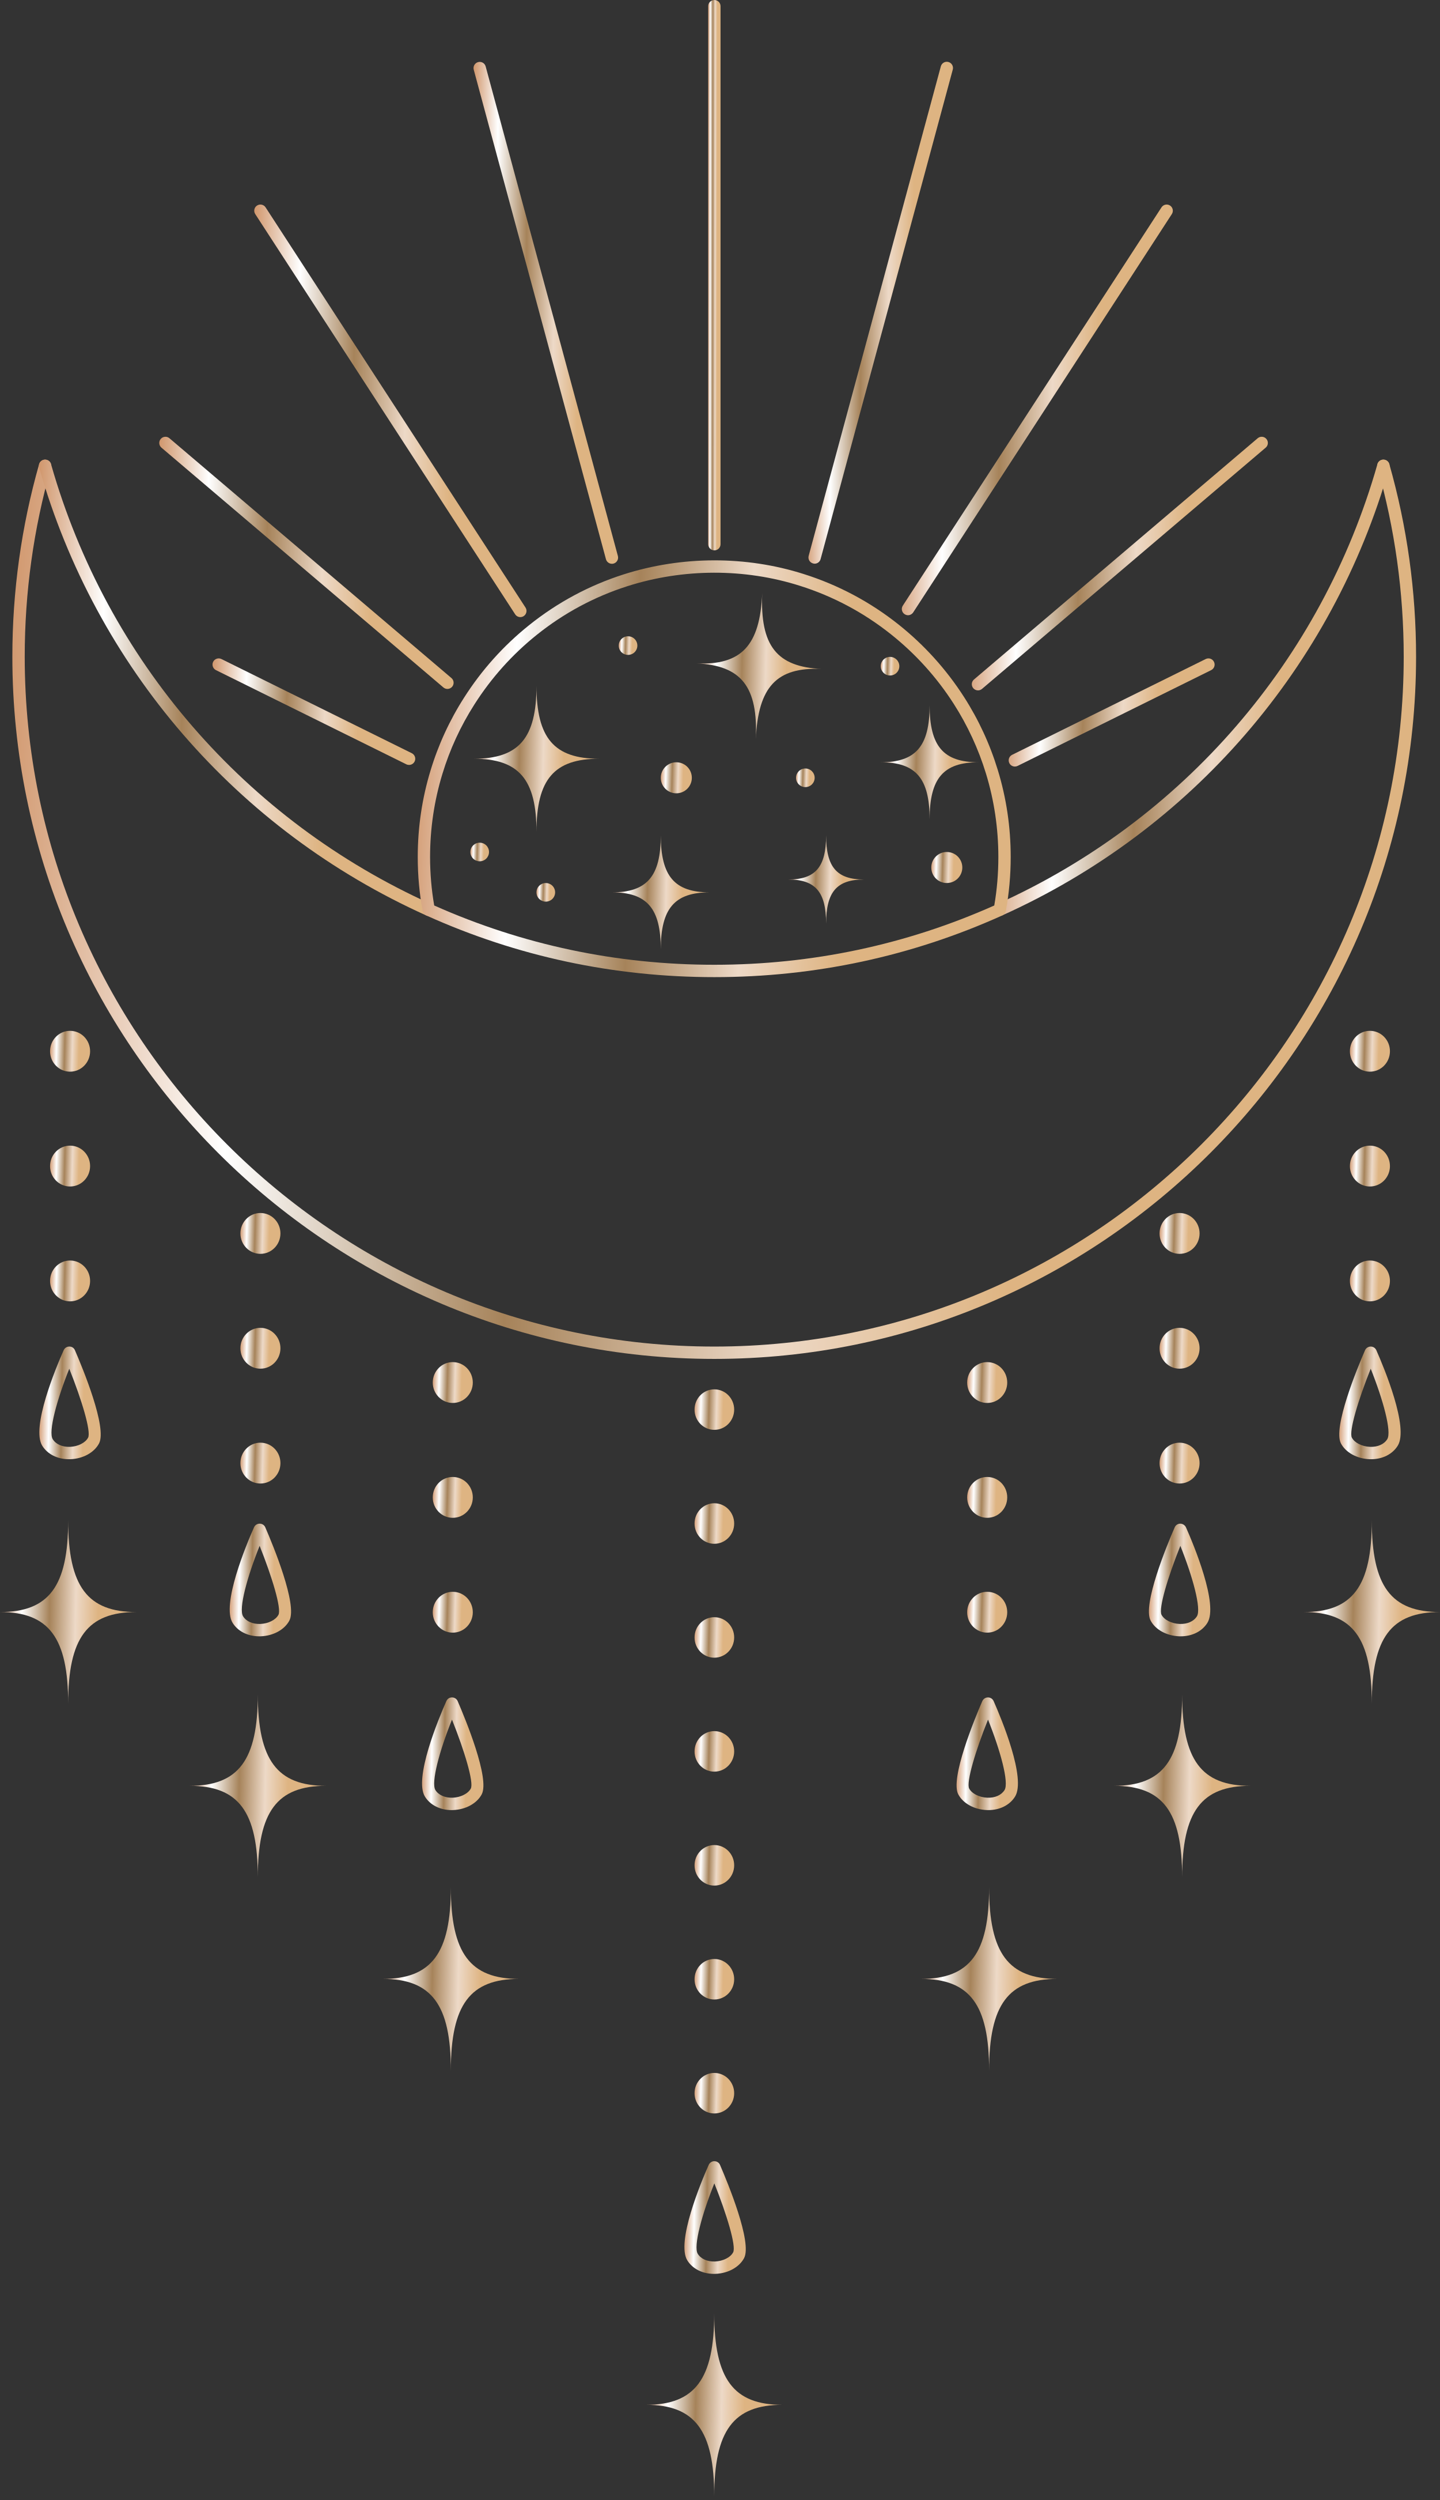
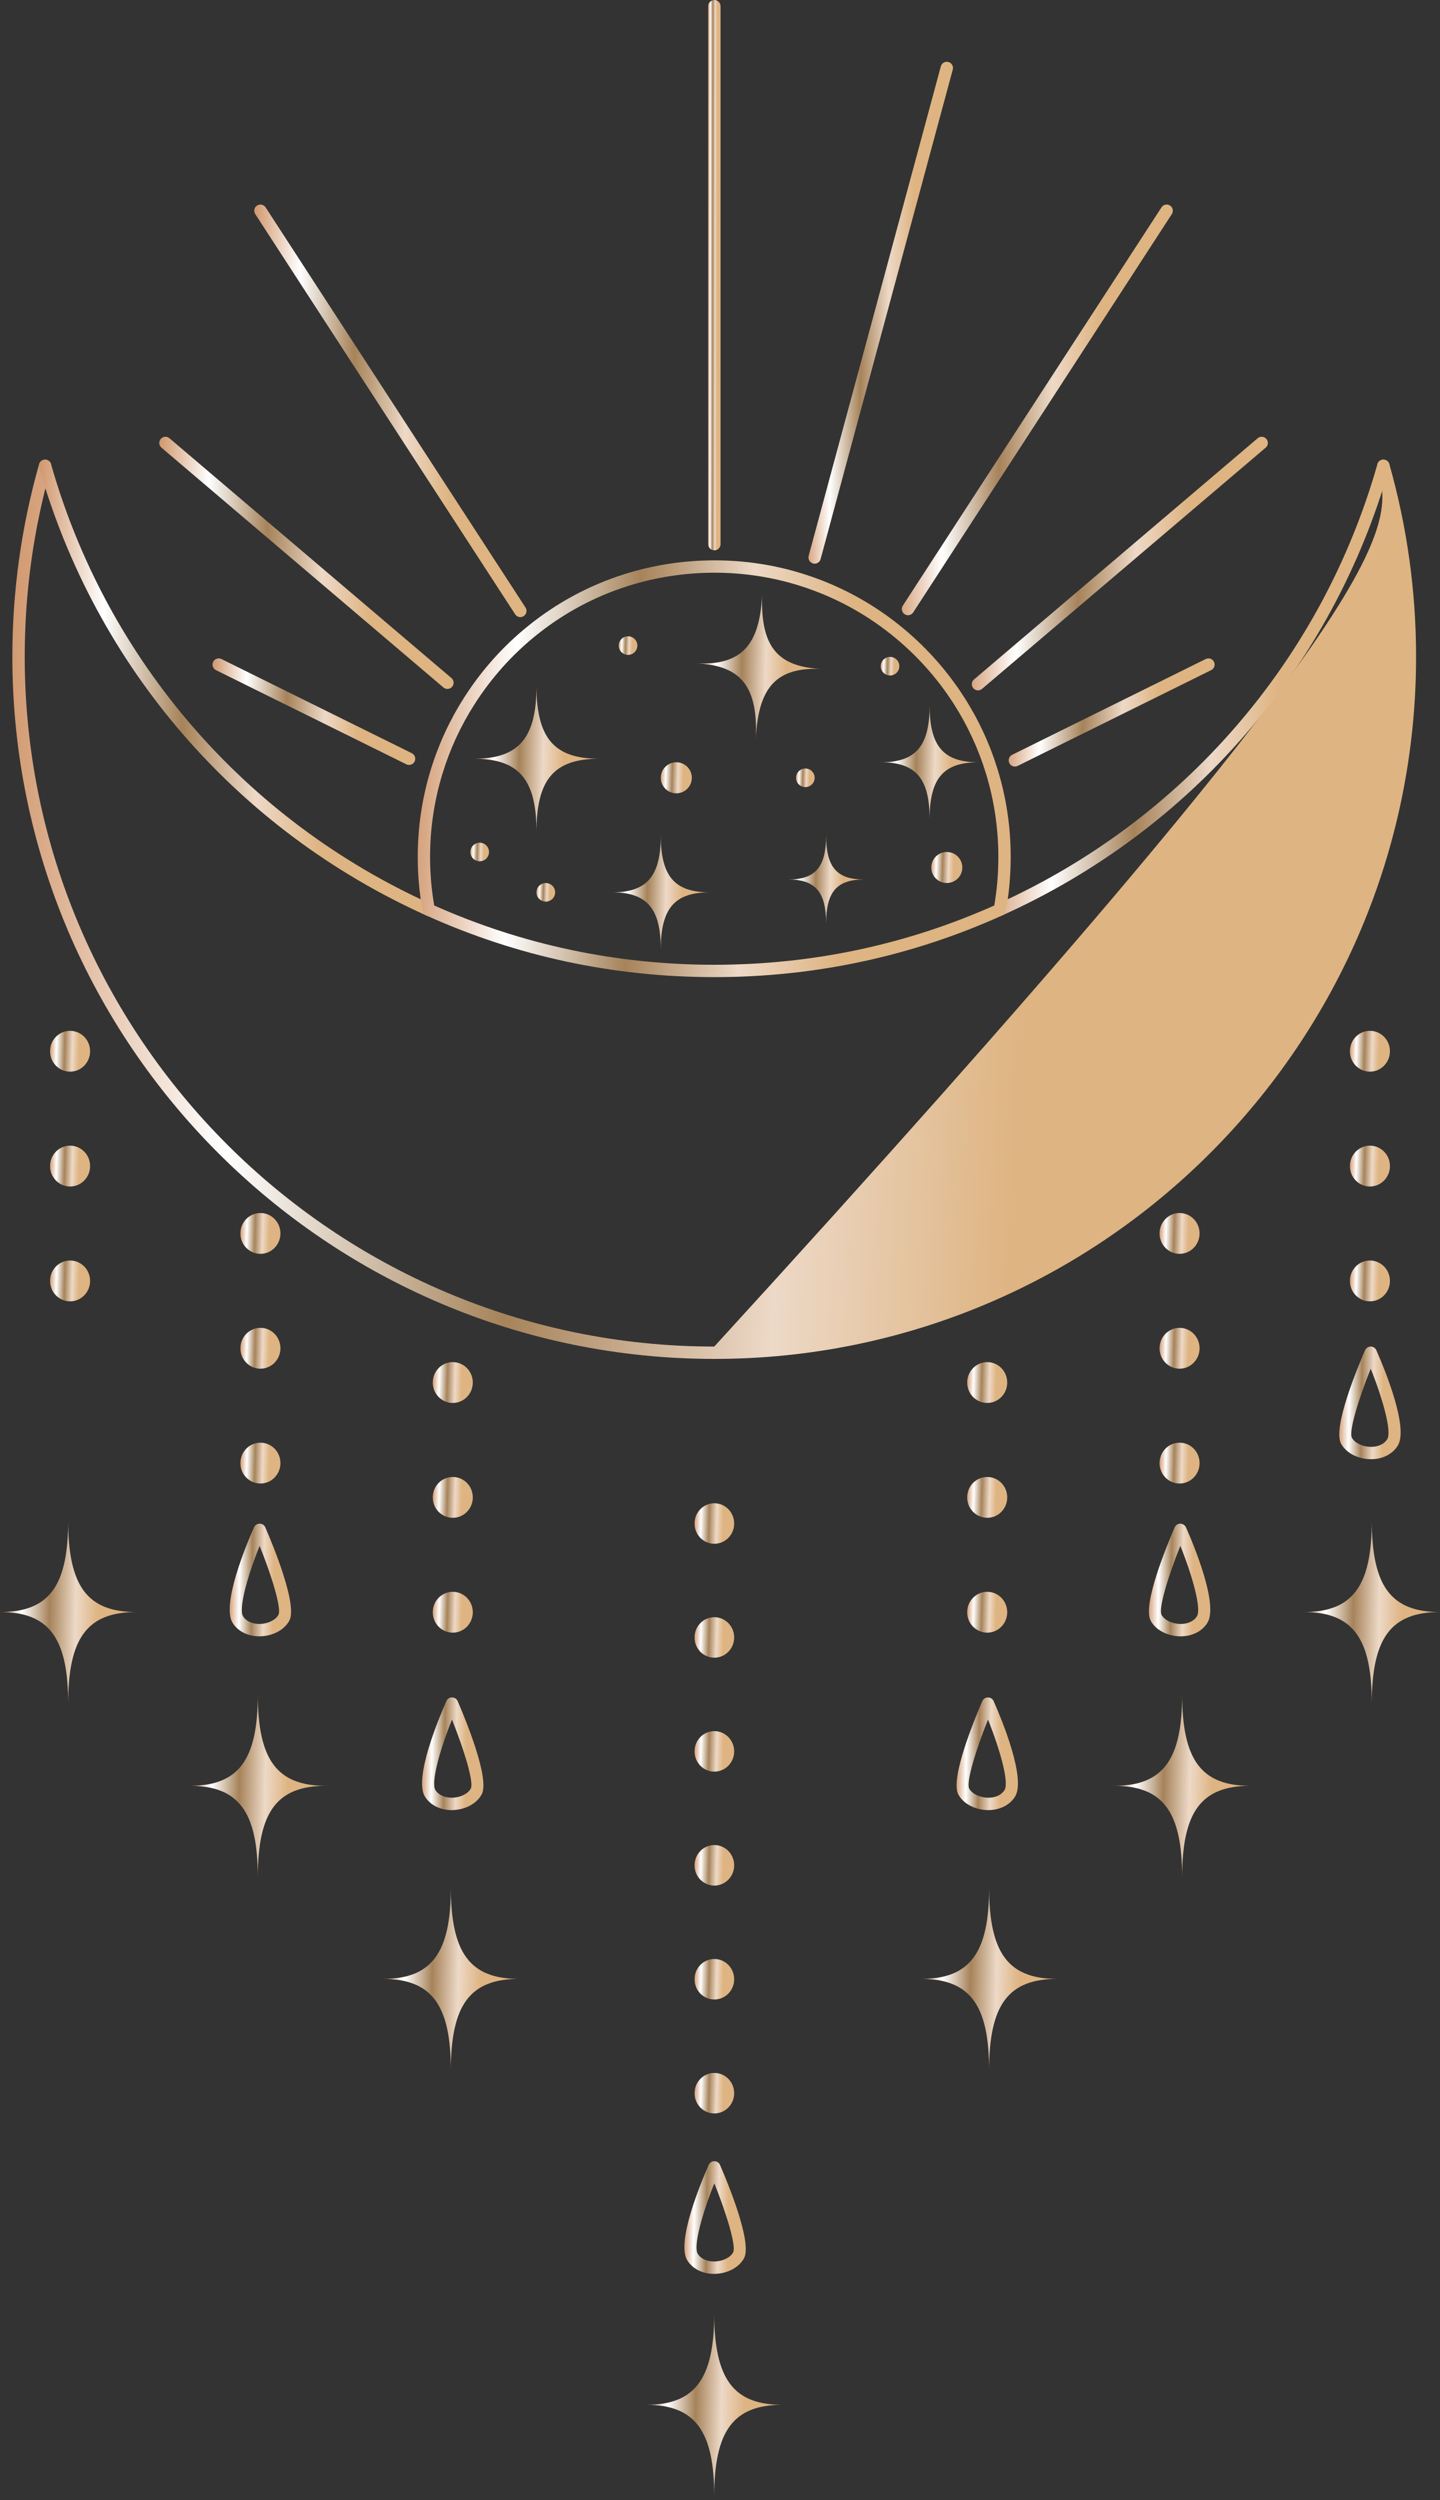
<svg xmlns="http://www.w3.org/2000/svg" width="340" height="590" viewBox="0 0 340 590" fill="none">
  <rect x="0" y="0" width="340" height="590" fill="#333333" stroke="none" />
-   <path d="M168.646 320.687C77.261 320.687 2.917 246.351 2.917 154.97C2.917 139.537 5.046 124.244 9.238 109.522C9.46 108.746 10.268 108.299 11.043 108.521C11.818 108.734 12.265 109.546 12.044 110.321C7.921 124.778 5.837 139.808 5.837 154.97C5.837 244.739 78.873 317.771 168.646 317.771C258.403 317.771 331.434 244.739 331.434 154.97C331.434 139.808 329.342 124.778 325.228 110.321C325.006 109.546 325.458 108.734 326.229 108.521C327.012 108.299 327.812 108.746 328.034 109.522C332.222 124.244 334.351 139.537 334.351 154.97C334.351 246.351 260.015 320.687 168.646 320.687Z" fill="url(#paint0_linear_148_883)" />
+   <path d="M168.646 320.687C77.261 320.687 2.917 246.351 2.917 154.97C2.917 139.537 5.046 124.244 9.238 109.522C9.46 108.746 10.268 108.299 11.043 108.521C11.818 108.734 12.265 109.546 12.044 110.321C7.921 124.778 5.837 139.808 5.837 154.97C5.837 244.739 78.873 317.771 168.646 317.771C331.434 139.808 329.342 124.778 325.228 110.321C325.006 109.546 325.458 108.734 326.229 108.521C327.012 108.299 327.812 108.746 328.034 109.522C332.222 124.244 334.351 139.537 334.351 154.97C334.351 246.351 260.015 320.687 168.646 320.687Z" fill="url(#paint0_linear_148_883)" />
  <path d="M101.226 216.154C101.021 216.154 100.82 216.117 100.627 216.027C55.934 195.905 22.628 157.377 9.238 110.333C9.201 110.206 9.185 110.071 9.185 109.935C9.185 109.127 9.837 108.471 10.641 108.471C11.351 108.471 11.941 108.967 12.077 109.632C25.241 155.802 57.952 193.608 101.821 213.369C102.559 213.701 102.887 214.562 102.559 215.297C102.313 215.838 101.784 216.154 101.226 216.154Z" fill="url(#paint1_linear_148_883)" />
  <path d="M236.058 216.142C235.508 216.142 234.971 215.826 234.733 215.284C234.401 214.55 234.725 213.684 235.463 213.352C279.345 193.596 312.056 155.777 325.216 109.57C325.376 108.938 325.95 108.471 326.631 108.471C327.435 108.471 328.087 109.115 328.087 109.915V109.935C328.087 110.071 328.071 110.206 328.034 110.333C314.648 157.381 281.338 195.897 236.657 216.014C236.464 216.101 236.263 216.142 236.058 216.142Z" fill="url(#paint2_linear_148_883)" />
  <path d="M236.058 214.698H236.079H236.058ZM102.523 213.684C123.362 222.968 145.6 227.673 168.646 227.673C191.684 227.673 213.927 222.968 234.758 213.684C235.402 209.972 235.722 206.124 235.722 202.227C235.722 195.512 234.737 188.891 232.801 182.557C231.016 176.732 228.448 171.185 225.179 166.086C221.167 159.826 216.175 154.309 210.35 149.673C203.909 144.55 196.685 140.706 188.878 138.245C175.833 134.093 161.307 134.118 148.115 138.339C140.321 140.829 133.117 144.697 126.705 149.842C120.942 154.461 115.99 159.986 112.003 166.255C108.738 171.37 106.19 176.896 104.443 182.672C102.523 188.964 101.546 195.549 101.546 202.227C101.546 206.149 101.879 209.992 102.523 213.684ZM168.646 230.59C144.931 230.59 122.045 225.692 100.627 216.027C100.193 215.83 99.885 215.436 99.791 214.968C99.023 210.879 98.634 206.592 98.634 202.227C98.634 195.257 99.651 188.394 101.657 181.823C103.479 175.796 106.129 170.029 109.542 164.683C113.701 158.145 118.862 152.389 124.888 147.565C131.575 142.199 139.09 138.159 147.225 135.558C161.049 131.14 176.199 131.148 189.76 135.463C197.903 138.031 205.443 142.039 212.167 147.384C218.242 152.221 223.448 157.985 227.636 164.511C231.053 169.836 233.728 175.616 235.586 181.699C237.617 188.312 238.638 195.22 238.638 202.227C238.638 206.547 238.257 210.817 237.498 214.927C237.42 215.399 237.112 215.826 236.657 216.027C215.243 225.692 192.357 230.59 168.646 230.59Z" fill="url(#paint3_linear_148_883)" />
  <path d="M307.806 380.423C319.358 380.423 323.899 374.336 323.899 358.825C323.899 374.336 328.44 380.423 340 380.423C328.44 380.423 323.899 386.519 323.899 402.03C323.899 386.519 319.358 380.423 307.806 380.423Z" fill="url(#paint4_linear_148_883)" />
  <path d="M263.026 421.433C274.578 421.433 279.119 415.341 279.119 399.835C279.119 415.341 283.661 421.433 295.212 421.433C283.661 421.433 279.119 427.521 279.119 443.031C279.119 427.521 274.578 421.433 263.026 421.433Z" fill="url(#paint5_linear_148_883)" />
  <path d="M217.442 466.997C228.998 466.997 233.539 460.909 233.539 445.398C233.539 460.909 238.077 466.997 249.637 466.997C238.077 466.997 233.539 473.093 233.539 488.603C233.539 473.093 228.998 466.997 217.442 466.997Z" fill="url(#paint6_linear_148_883)" />
  <path d="M184.735 567.509C173.179 567.509 168.638 561.418 168.638 545.911C168.638 561.418 164.101 567.509 152.541 567.509C164.101 567.509 168.638 573.605 168.638 589.116C168.638 573.605 173.179 567.509 184.735 567.509Z" fill="url(#paint7_linear_148_883)" />
  <path d="M168.663 515.242C165.775 522.45 163.646 530.125 164.757 531.885C165.508 533.079 167.014 533.748 168.823 533.682C170.706 533.612 172.474 532.722 173.105 531.52C173.868 530.084 171.575 522.512 168.663 515.242ZM168.577 536.603C165.886 536.603 163.547 535.434 162.292 533.44C159.601 529.174 165.471 515.095 167.334 510.882C167.567 510.353 168.146 509.979 168.671 510.016C169.253 510.016 169.779 510.361 170.004 510.894C171.834 515.115 177.651 529.174 175.686 532.886C174.554 535.027 171.899 536.488 168.933 536.599C168.819 536.603 168.696 536.603 168.577 536.603Z" fill="url(#paint8_linear_148_883)" />
  <path d="M233.281 405.808C230.364 413.065 228.075 420.637 228.838 422.077C229.47 423.275 231.23 424.161 233.113 424.235C234.93 424.305 236.427 423.632 237.178 422.442C238.294 420.674 236.165 413.003 233.281 405.808ZM233.359 427.16C233.244 427.16 233.121 427.152 233.002 427.152C230.036 427.037 227.39 425.585 226.258 423.443C224.293 419.727 230.106 405.672 231.931 401.443C232.165 400.914 232.69 400.569 233.268 400.569H233.272C233.851 400.569 234.376 400.91 234.61 401.439C236.472 405.652 242.342 419.727 239.651 423.997C238.392 425.991 236.058 427.16 233.359 427.16Z" fill="url(#paint9_linear_148_883)" />
  <path d="M278.692 364.798C275.784 372.059 273.491 379.632 274.254 381.071C274.886 382.269 276.645 383.164 278.528 383.229C280.35 383.299 281.851 382.626 282.602 381.432C283.709 379.673 281.584 372.001 278.692 364.798ZM278.779 386.15C278.655 386.15 278.541 386.15 278.418 386.146C275.452 386.035 272.806 384.579 271.674 382.437C269.704 378.725 275.521 364.663 277.351 360.445C277.581 359.908 278.102 359.563 278.688 359.563C279.181 359.563 279.788 359.904 280.022 360.433C281.888 364.646 287.754 378.721 285.067 382.991C283.808 384.989 281.474 386.15 278.779 386.15Z" fill="url(#paint10_linear_148_883)" />
  <path d="M323.641 323.005C320.724 330.266 318.435 337.839 319.198 339.274C319.834 340.476 321.585 341.366 323.477 341.436C325.298 341.502 326.791 340.833 327.542 339.639C328.654 337.875 326.525 330.204 323.641 323.005ZM323.723 344.357C323.604 344.357 323.481 344.357 323.366 344.353C320.4 344.242 317.754 342.782 316.614 340.64C314.653 336.928 320.466 322.87 322.295 318.648C322.529 318.115 323.062 317.775 323.637 317.771C324.215 317.771 324.736 318.107 324.97 318.636C326.828 322.853 332.702 336.928 330.007 341.194C328.752 343.188 326.422 344.357 323.723 344.357Z" fill="url(#paint11_linear_148_883)" />
  <path d="M32.194 380.423C20.634 380.423 16.093 374.336 16.093 358.825C16.093 374.336 11.56 380.423 0 380.423C11.56 380.423 16.093 386.519 16.093 402.03C16.093 386.519 20.634 380.423 32.194 380.423Z" fill="url(#paint12_linear_148_883)" />
  <path d="M76.974 421.433C65.422 421.433 60.873 415.341 60.873 399.835C60.873 415.341 56.332 421.433 44.78 421.433C56.332 421.433 60.873 427.521 60.873 443.031C60.873 427.521 65.422 421.433 76.974 421.433Z" fill="url(#paint13_linear_148_883)" />
  <path d="M122.554 466.997C110.994 466.997 106.452 460.909 106.452 445.398C106.452 460.909 101.915 466.997 90.359 466.997C101.915 466.997 106.452 473.093 106.452 488.603C106.452 473.093 110.994 466.997 122.554 466.997Z" fill="url(#paint14_linear_148_883)" />
  <path d="M106.719 405.808C103.827 413.003 101.706 420.674 102.814 422.442C103.565 423.632 105.082 424.292 106.879 424.235C108.766 424.161 110.526 423.275 111.162 422.077C111.925 420.637 109.628 413.061 106.719 405.808ZM106.633 427.16C103.938 427.16 101.6 425.991 100.344 423.997C97.657 419.727 103.528 405.652 105.39 401.439C105.624 400.91 106.116 400.565 106.723 400.569C107.31 400.569 107.831 400.914 108.061 401.443C109.886 405.673 115.707 419.727 113.738 423.443C112.606 425.585 109.956 427.037 106.99 427.152C106.871 427.152 106.756 427.16 106.633 427.16Z" fill="url(#paint15_linear_148_883)" />
  <path d="M61.3 364.798C58.411 372.001 56.282 379.673 57.398 381.432C58.149 382.626 59.663 383.303 61.464 383.229C63.346 383.164 65.115 382.269 65.746 381.071C66.509 379.632 64.216 372.059 61.3 364.798ZM61.217 386.15C58.518 386.15 56.184 384.989 54.933 382.991C52.238 378.725 58.104 364.646 59.974 360.433C60.204 359.904 60.725 359.563 61.312 359.563C61.894 359.563 62.419 359.908 62.645 360.445C64.475 364.663 70.291 378.725 68.323 382.437C67.19 384.579 64.54 386.035 61.574 386.146C61.451 386.15 61.336 386.15 61.217 386.15Z" fill="url(#paint16_linear_148_883)" />
-   <path d="M16.356 323.005C13.472 330.208 11.343 337.879 12.459 339.639C13.209 340.833 14.715 341.502 16.524 341.436C18.407 341.366 20.167 340.476 20.798 339.274C21.561 337.838 19.268 330.266 16.356 323.005ZM16.278 344.357C13.578 344.357 11.244 343.196 9.985 341.194C7.294 336.928 13.164 322.853 15.031 318.636C15.264 318.107 15.785 317.77 16.364 317.77C16.967 317.75 17.471 318.115 17.697 318.648C19.527 322.869 25.348 336.928 23.379 340.64C22.246 342.782 19.6 344.242 16.634 344.353C16.512 344.357 16.392 344.357 16.278 344.357Z" fill="url(#paint17_linear_148_883)" />
  <path fill-rule="evenodd" clip-rule="evenodd" d="M168.663 489.186C171.247 489.186 173.347 491.327 173.347 493.965C173.347 496.606 171.247 498.748 168.663 498.748C166.086 498.748 163.99 496.606 163.99 493.965C163.99 491.327 166.086 489.186 168.663 489.186Z" fill="url(#paint18_linear_148_883)" />
  <path fill-rule="evenodd" clip-rule="evenodd" d="M168.663 462.295C171.247 462.295 173.347 464.436 173.347 467.078C173.347 469.72 171.247 471.857 168.663 471.857C166.086 471.857 163.99 469.72 163.99 467.078C163.99 464.436 166.086 462.295 168.663 462.295Z" fill="url(#paint19_linear_148_883)" />
  <path fill-rule="evenodd" clip-rule="evenodd" d="M168.663 435.409C171.247 435.409 173.347 437.551 173.347 440.188C173.347 442.834 171.247 444.976 168.663 444.976C166.086 444.976 163.99 442.834 163.99 440.188C163.99 437.551 166.086 435.409 168.663 435.409Z" fill="url(#paint20_linear_148_883)" />
  <path fill-rule="evenodd" clip-rule="evenodd" d="M168.663 408.523C171.247 408.523 173.347 410.665 173.347 413.307C173.347 415.944 171.247 418.086 168.663 418.086C166.086 418.086 163.99 415.944 163.99 413.307C163.99 410.665 166.086 408.523 168.663 408.523Z" fill="url(#paint21_linear_148_883)" />
  <path fill-rule="evenodd" clip-rule="evenodd" d="M168.663 381.638C171.247 381.638 173.347 383.779 173.347 386.417C173.347 389.055 171.247 391.196 168.663 391.196C166.086 391.196 163.99 389.055 163.99 386.417C163.99 383.779 166.086 381.638 168.663 381.638Z" fill="url(#paint22_linear_148_883)" />
  <path fill-rule="evenodd" clip-rule="evenodd" d="M168.663 354.748C171.247 354.748 173.347 356.889 173.347 359.527C173.347 362.173 171.247 364.314 168.663 364.314C166.086 364.314 163.99 362.173 163.99 359.527C163.99 356.889 166.086 354.748 168.663 354.748Z" fill="url(#paint23_linear_148_883)" />
-   <path fill-rule="evenodd" clip-rule="evenodd" d="M168.663 327.866C171.247 327.866 173.347 330.008 173.347 332.645C173.347 335.283 171.247 337.424 168.663 337.424C166.086 337.424 163.99 335.283 163.99 332.645C163.99 330.008 166.086 327.866 168.663 327.866Z" fill="url(#paint24_linear_148_883)" />
  <path fill-rule="evenodd" clip-rule="evenodd" d="M106.904 375.645C109.517 375.645 111.634 377.802 111.634 380.469C111.634 383.127 109.517 385.285 106.904 385.285C104.295 385.285 102.178 383.127 102.178 380.469C102.178 377.802 104.295 375.645 106.904 375.645Z" fill="url(#paint25_linear_148_883)" />
  <path fill-rule="evenodd" clip-rule="evenodd" d="M106.904 348.545C109.517 348.545 111.634 350.699 111.634 353.365C111.634 356.027 109.517 358.185 106.904 358.185C104.295 358.185 102.178 356.027 102.178 353.365C102.178 350.699 104.295 348.545 106.904 348.545Z" fill="url(#paint26_linear_148_883)" />
  <path fill-rule="evenodd" clip-rule="evenodd" d="M106.904 321.441C109.517 321.441 111.634 323.599 111.634 326.266C111.634 328.924 109.517 331.082 106.904 331.082C104.295 331.082 102.178 328.924 102.178 326.266C102.178 323.599 104.295 321.441 106.904 321.441Z" fill="url(#paint27_linear_148_883)" />
  <path fill-rule="evenodd" clip-rule="evenodd" d="M61.489 340.455C64.097 340.455 66.214 342.609 66.214 345.275C66.214 347.938 64.097 350.095 61.489 350.095C58.879 350.095 56.763 347.938 56.763 345.275C56.763 342.609 58.879 340.455 61.489 340.455Z" fill="url(#paint28_linear_148_883)" />
  <path fill-rule="evenodd" clip-rule="evenodd" d="M61.489 313.353C64.097 313.353 66.214 315.514 66.214 318.177C66.214 320.835 64.097 322.993 61.489 322.993C58.879 322.993 56.763 320.835 56.763 318.177C56.763 315.514 58.879 313.353 61.489 313.353Z" fill="url(#paint29_linear_148_883)" />
  <path fill-rule="evenodd" clip-rule="evenodd" d="M61.489 286.253C64.097 286.253 66.214 288.415 66.214 291.073C66.214 293.735 64.097 295.893 61.489 295.893C58.879 295.893 56.763 293.735 56.763 291.073C56.763 288.415 58.879 286.253 61.489 286.253Z" fill="url(#paint30_linear_148_883)" />
  <path fill-rule="evenodd" clip-rule="evenodd" d="M16.54 297.464C19.157 297.464 21.274 299.622 21.274 302.28C21.274 304.942 19.157 307.104 16.54 307.104C13.935 307.104 11.818 304.942 11.818 302.28C11.818 299.622 13.935 297.464 16.54 297.464Z" fill="url(#paint31_linear_148_883)" />
  <path fill-rule="evenodd" clip-rule="evenodd" d="M16.54 270.357C19.157 270.357 21.274 272.519 21.274 275.182C21.274 277.844 19.157 279.998 16.54 279.998C13.935 279.998 11.818 277.844 11.818 275.182C11.818 272.519 13.935 270.357 16.54 270.357Z" fill="url(#paint32_linear_148_883)" />
  <path fill-rule="evenodd" clip-rule="evenodd" d="M16.54 243.262C19.157 243.262 21.274 245.415 21.274 248.078C21.274 250.74 19.157 252.902 16.54 252.902C13.935 252.902 11.818 250.74 11.818 248.078C11.818 245.415 13.935 243.262 16.54 243.262Z" fill="url(#paint33_linear_148_883)" />
  <path fill-rule="evenodd" clip-rule="evenodd" d="M233.096 375.645C235.705 375.645 237.818 377.802 237.818 380.469C237.818 383.127 235.705 385.285 233.096 385.285C230.479 385.285 228.362 383.127 228.362 380.469C228.362 377.802 230.479 375.645 233.096 375.645Z" fill="url(#paint34_linear_148_883)" />
  <path fill-rule="evenodd" clip-rule="evenodd" d="M233.096 348.545C235.705 348.545 237.818 350.699 237.818 353.365C237.818 356.027 235.705 358.185 233.096 358.185C230.479 358.185 228.362 356.027 228.362 353.365C228.362 350.699 230.479 348.545 233.096 348.545Z" fill="url(#paint35_linear_148_883)" />
  <path fill-rule="evenodd" clip-rule="evenodd" d="M233.096 321.441C235.705 321.441 237.818 323.599 237.818 326.266C237.818 328.924 235.705 331.082 233.096 331.082C230.479 331.082 228.362 328.924 228.362 326.266C228.362 323.599 230.479 321.441 233.096 321.441Z" fill="url(#paint36_linear_148_883)" />
  <path fill-rule="evenodd" clip-rule="evenodd" d="M278.508 340.455C281.117 340.455 283.234 342.609 283.234 345.275C283.234 347.938 281.117 350.095 278.508 350.095C275.895 350.095 273.786 347.938 273.786 345.275C273.786 342.609 275.895 340.455 278.508 340.455Z" fill="url(#paint37_linear_148_883)" />
  <path fill-rule="evenodd" clip-rule="evenodd" d="M278.508 313.353C281.117 313.353 283.234 315.514 283.234 318.177C283.234 320.835 281.117 322.993 278.508 322.993C275.895 322.993 273.786 320.835 273.786 318.177C273.786 315.514 275.895 313.353 278.508 313.353Z" fill="url(#paint38_linear_148_883)" />
  <path fill-rule="evenodd" clip-rule="evenodd" d="M278.508 286.253C281.117 286.253 283.234 288.415 283.234 291.073C283.234 293.735 281.117 295.893 278.508 295.893C275.895 295.893 273.786 293.735 273.786 291.073C273.786 288.415 275.895 286.253 278.508 286.253Z" fill="url(#paint39_linear_148_883)" />
  <path fill-rule="evenodd" clip-rule="evenodd" d="M323.452 297.464C326.065 297.464 328.182 299.622 328.182 302.28C328.182 304.942 326.065 307.104 323.452 307.104C320.843 307.104 318.726 304.942 318.726 302.28C318.726 299.622 320.843 297.464 323.452 297.464Z" fill="url(#paint40_linear_148_883)" />
  <path fill-rule="evenodd" clip-rule="evenodd" d="M323.452 270.357C326.065 270.357 328.182 272.519 328.182 275.182C328.182 277.844 326.065 279.998 323.452 279.998C320.843 279.998 318.726 277.844 318.726 275.182C318.726 272.519 320.843 270.357 323.452 270.357Z" fill="url(#paint41_linear_148_883)" />
  <path fill-rule="evenodd" clip-rule="evenodd" d="M323.452 243.262C326.065 243.262 328.182 245.415 328.182 248.078C328.182 250.74 326.065 252.902 323.452 252.902C320.843 252.902 318.726 250.74 318.726 248.078C318.726 245.415 320.843 243.262 323.452 243.262Z" fill="url(#paint42_linear_148_883)" />
  <path d="M168.671 129.88C167.871 129.88 167.21 129.228 167.21 128.42V1.456C167.21 0.652 167.871 0 168.671 0C169.475 0 170.127 0.652 170.127 1.456V128.42C170.127 129.228 169.475 129.88 168.671 129.88Z" fill="url(#paint43_linear_148_883)" />
-   <path d="M144.48 133.047C143.84 133.047 143.25 132.621 143.073 131.968L111.855 16.45C111.642 15.666 112.102 14.867 112.885 14.657C113.66 14.448 114.464 14.903 114.67 15.687L145.892 131.209C146.097 131.989 145.637 132.789 144.862 132.998C144.735 133.035 144.603 133.047 144.48 133.047Z" fill="url(#paint44_linear_148_883)" />
  <path d="M122.858 145.629C122.378 145.629 121.91 145.395 121.631 144.964L60.266 50.523C59.823 49.846 60.012 48.94 60.688 48.505C61.365 48.066 62.272 48.259 62.707 48.936L124.08 143.377C124.519 144.054 124.326 144.956 123.649 145.395C123.403 145.555 123.128 145.629 122.858 145.629Z" fill="url(#paint45_linear_148_883)" />
  <path d="M105.645 162.579C105.312 162.579 104.972 162.464 104.701 162.238L38.118 105.64C37.503 105.119 37.429 104.196 37.95 103.585C38.475 102.969 39.39 102.895 40.005 103.421L106.588 160.011C107.204 160.532 107.277 161.455 106.756 162.066C106.465 162.406 106.059 162.579 105.645 162.579Z" fill="url(#paint46_linear_148_883)" />
  <path d="M96.587 180.514C96.365 180.514 96.148 180.469 95.938 180.366L50.986 158.141C50.269 157.784 49.965 156.91 50.322 156.188C50.679 155.462 51.552 155.167 52.279 155.523L97.231 177.749C97.953 178.106 98.252 178.98 97.895 179.702C97.637 180.219 97.12 180.514 96.587 180.514Z" fill="url(#paint47_linear_148_883)" />
  <path d="M192.349 133.023C192.222 133.023 192.09 133.002 191.967 132.965C191.188 132.756 190.724 131.956 190.934 131.177L222.143 15.654C222.352 14.879 223.152 14.419 223.928 14.629C224.711 14.838 225.167 15.638 224.961 16.417L193.752 131.94C193.579 132.592 192.989 133.023 192.349 133.023Z" fill="url(#paint48_linear_148_883)" />
  <path d="M214.386 145.186C214.115 145.186 213.84 145.104 213.594 144.944C212.917 144.509 212.725 143.602 213.164 142.926L274.241 48.936C274.676 48.259 275.583 48.066 276.256 48.505C276.928 48.94 277.125 49.846 276.682 50.523L215.613 144.521C215.33 144.944 214.862 145.186 214.386 145.186Z" fill="url(#paint49_linear_148_883)" />
  <path d="M230.91 162.923C230.5 162.923 230.085 162.747 229.798 162.406C229.281 161.795 229.355 160.876 229.962 160.355L296.952 103.421C297.567 102.895 298.49 102.969 299.007 103.585C299.532 104.196 299.458 105.119 298.843 105.64L231.858 162.575C231.583 162.808 231.25 162.923 230.91 162.923Z" fill="url(#paint50_linear_148_883)" />
  <path d="M239.615 180.896C239.081 180.896 238.564 180.6 238.31 180.083C237.953 179.361 238.249 178.484 238.971 178.127L284.682 155.523C285.408 155.167 286.277 155.462 286.634 156.188C286.991 156.91 286.696 157.784 285.974 158.141L240.263 180.748C240.058 180.846 239.836 180.896 239.615 180.896Z" fill="url(#paint51_linear_148_883)" />
  <path d="M141.465 179.054C130.849 179.054 126.668 174.197 126.668 161.812C126.668 174.197 122.501 179.054 111.88 179.054C122.501 179.054 126.668 183.923 126.668 196.3C126.668 183.923 130.849 179.054 141.465 179.054Z" fill="url(#paint52_linear_148_883)" />
  <path d="M193.998 157.858C183.386 157.394 179.431 152.353 179.973 139.984C179.431 152.353 175.05 157.025 164.438 156.557C175.05 157.025 179.004 162.071 178.459 174.435C179.004 162.071 183.386 157.394 193.998 157.858Z" fill="url(#paint53_linear_148_883)" />
  <path d="M203.991 207.552C197.571 207.552 195.052 204.61 195.052 197.128C195.052 204.61 192.53 207.552 186.105 207.552C192.53 207.552 195.052 210.489 195.052 217.971C195.052 210.489 197.571 207.552 203.991 207.552Z" fill="url(#paint54_linear_148_883)" />
  <path d="M167.567 210.583C159.281 210.583 156.02 206.789 156.02 197.128C156.02 206.789 152.766 210.583 144.48 210.583C152.766 210.583 156.02 214.378 156.02 224.034C156.02 214.378 159.281 210.583 167.567 210.583Z" fill="url(#paint55_linear_148_883)" />
  <path d="M231.033 179.887C222.746 179.887 219.493 176.092 219.493 166.432C219.493 176.092 216.236 179.887 207.95 179.887C216.236 179.887 219.493 183.681 219.493 193.338C219.493 183.681 222.746 179.887 231.033 179.887Z" fill="url(#paint56_linear_148_883)" />
  <path d="M227.214 204.721C227.214 202.694 225.573 201.058 223.546 201.058C221.528 201.058 219.887 202.694 219.887 204.721C219.887 206.743 221.528 208.384 223.546 208.384C225.573 208.384 227.214 206.743 227.214 204.721Z" fill="url(#paint57_linear_148_883)" />
  <path d="M163.35 183.553C163.35 181.527 161.713 179.886 159.687 179.886C157.665 179.886 156.02 181.527 156.02 183.553C156.02 185.567 157.665 187.212 159.687 187.212C161.713 187.212 163.35 185.567 163.35 183.553Z" fill="url(#paint58_linear_148_883)" />
  <path d="M150.486 152.352C150.486 151.138 149.501 150.153 148.287 150.153C147.069 150.153 146.092 151.138 146.092 152.352C146.092 153.562 147.069 154.547 148.287 154.547C149.501 154.547 150.486 153.562 150.486 152.352Z" fill="url(#paint59_linear_148_883)" />
  <path d="M131.07 210.583C131.07 209.368 130.085 208.384 128.871 208.384C127.653 208.384 126.668 209.368 126.668 210.583C126.668 211.793 127.653 212.777 128.871 212.777C130.085 212.777 131.07 211.793 131.07 210.583Z" fill="url(#paint60_linear_148_883)" />
  <path d="M192.349 183.554C192.349 182.336 191.364 181.352 190.146 181.352C188.936 181.352 187.951 182.336 187.951 183.554C187.951 184.765 188.936 185.749 190.146 185.749C191.364 185.749 192.349 184.765 192.349 183.554Z" fill="url(#paint61_linear_148_883)" />
  <path d="M212.343 157.209C212.343 155.999 211.359 155.015 210.148 155.015C208.934 155.015 207.95 155.999 207.95 157.209C207.95 158.424 208.934 159.408 210.148 159.408C211.359 159.408 212.343 158.424 212.343 157.209Z" fill="url(#paint62_linear_148_883)" />
  <path d="M115.461 201.058C115.461 199.844 114.477 198.863 113.266 198.863C112.048 198.863 111.063 199.844 111.063 201.058C111.063 202.272 112.048 203.257 113.266 203.257C114.477 203.257 115.461 202.272 115.461 201.058Z" fill="url(#paint63_linear_148_883)" />
  <defs>
    <linearGradient id="paint0_linear_148_883" x1="-8.056" y1="156.239" x2="250.839" y2="167.545" gradientUnits="userSpaceOnUse">
      <stop stop-color="#C98655" />
      <stop offset="0.255" stop-color="white" />
      <stop offset="0.516" stop-color="#A6835A" />
      <stop offset="0.76" stop-color="#EDD9C7" />
      <stop offset="0.974" stop-color="#DEB482" />
    </linearGradient>
    <linearGradient id="paint1_linear_148_883" x1="6.089" y1="132.712" x2="79.223" y2="134.488" gradientUnits="userSpaceOnUse">
      <stop stop-color="#C98655" />
      <stop offset="0.255" stop-color="white" />
      <stop offset="0.516" stop-color="#A6835A" />
      <stop offset="0.76" stop-color="#EDD9C7" />
      <stop offset="0.974" stop-color="#DEB482" />
    </linearGradient>
    <linearGradient id="paint2_linear_148_883" x1="231.508" y1="132.709" x2="304.628" y2="134.485" gradientUnits="userSpaceOnUse">
      <stop stop-color="#C98655" />
      <stop offset="0.255" stop-color="white" />
      <stop offset="0.516" stop-color="#A6835A" />
      <stop offset="0.76" stop-color="#EDD9C7" />
      <stop offset="0.974" stop-color="#DEB482" />
    </linearGradient>
    <linearGradient id="paint3_linear_148_883" x1="93.999" y1="154.377" x2="203.397" y2="158.731" gradientUnits="userSpaceOnUse">
      <stop stop-color="#C98655" />
      <stop offset="0.255" stop-color="white" />
      <stop offset="0.516" stop-color="#A6835A" />
      <stop offset="0.76" stop-color="#EDD9C7" />
      <stop offset="0.974" stop-color="#DEB482" />
    </linearGradient>
    <linearGradient id="paint4_linear_148_883" x1="306.74" y1="368.551" x2="331.925" y2="369.076" gradientUnits="userSpaceOnUse">
      <stop stop-color="#C98655" />
      <stop offset="0.255" stop-color="white" />
      <stop offset="0.516" stop-color="#A6835A" />
      <stop offset="0.76" stop-color="#EDD9C7" />
      <stop offset="0.974" stop-color="#DEB482" />
    </linearGradient>
    <linearGradient id="paint5_linear_148_883" x1="261.961" y1="409.559" x2="287.139" y2="410.084" gradientUnits="userSpaceOnUse">
      <stop stop-color="#C98655" />
      <stop offset="0.255" stop-color="white" />
      <stop offset="0.516" stop-color="#A6835A" />
      <stop offset="0.76" stop-color="#EDD9C7" />
      <stop offset="0.974" stop-color="#DEB482" />
    </linearGradient>
    <linearGradient id="paint6_linear_148_883" x1="216.377" y1="455.125" x2="241.562" y2="455.649" gradientUnits="userSpaceOnUse">
      <stop stop-color="#C98655" />
      <stop offset="0.255" stop-color="white" />
      <stop offset="0.516" stop-color="#A6835A" />
      <stop offset="0.76" stop-color="#EDD9C7" />
      <stop offset="0.974" stop-color="#DEB482" />
    </linearGradient>
    <linearGradient id="paint7_linear_148_883" x1="151.475" y1="555.637" x2="176.66" y2="556.162" gradientUnits="userSpaceOnUse">
      <stop stop-color="#C98655" />
      <stop offset="0.255" stop-color="white" />
      <stop offset="0.516" stop-color="#A6835A" />
      <stop offset="0.76" stop-color="#EDD9C7" />
      <stop offset="0.974" stop-color="#DEB482" />
    </linearGradient>
    <linearGradient id="paint8_linear_148_883" x1="161.118" y1="515.999" x2="172.454" y2="516.172" gradientUnits="userSpaceOnUse">
      <stop stop-color="#C98655" />
      <stop offset="0.255" stop-color="white" />
      <stop offset="0.516" stop-color="#A6835A" />
      <stop offset="0.76" stop-color="#EDD9C7" />
      <stop offset="0.974" stop-color="#DEB482" />
    </linearGradient>
    <linearGradient id="paint9_linear_148_883" x1="225.378" y1="406.555" x2="236.714" y2="406.728" gradientUnits="userSpaceOnUse">
      <stop stop-color="#C98655" />
      <stop offset="0.255" stop-color="white" />
      <stop offset="0.516" stop-color="#A6835A" />
      <stop offset="0.76" stop-color="#EDD9C7" />
      <stop offset="0.974" stop-color="#DEB482" />
    </linearGradient>
    <linearGradient id="paint10_linear_148_883" x1="270.792" y1="365.549" x2="282.128" y2="365.721" gradientUnits="userSpaceOnUse">
      <stop stop-color="#C98655" />
      <stop offset="0.255" stop-color="white" />
      <stop offset="0.516" stop-color="#A6835A" />
      <stop offset="0.76" stop-color="#EDD9C7" />
      <stop offset="0.974" stop-color="#DEB482" />
    </linearGradient>
    <linearGradient id="paint11_linear_148_883" x1="315.735" y1="323.756" x2="327.072" y2="323.928" gradientUnits="userSpaceOnUse">
      <stop stop-color="#C98655" />
      <stop offset="0.255" stop-color="white" />
      <stop offset="0.516" stop-color="#A6835A" />
      <stop offset="0.76" stop-color="#EDD9C7" />
      <stop offset="0.974" stop-color="#DEB482" />
    </linearGradient>
    <linearGradient id="paint12_linear_148_883" x1="-1.066" y1="368.551" x2="24.119" y2="369.076" gradientUnits="userSpaceOnUse">
      <stop stop-color="#C98655" />
      <stop offset="0.255" stop-color="white" />
      <stop offset="0.516" stop-color="#A6835A" />
      <stop offset="0.76" stop-color="#EDD9C7" />
      <stop offset="0.974" stop-color="#DEB482" />
    </linearGradient>
    <linearGradient id="paint13_linear_148_883" x1="43.714" y1="409.559" x2="68.899" y2="410.084" gradientUnits="userSpaceOnUse">
      <stop stop-color="#C98655" />
      <stop offset="0.255" stop-color="white" />
      <stop offset="0.516" stop-color="#A6835A" />
      <stop offset="0.76" stop-color="#EDD9C7" />
      <stop offset="0.974" stop-color="#DEB482" />
    </linearGradient>
    <linearGradient id="paint14_linear_148_883" x1="89.293" y1="455.125" x2="114.479" y2="455.649" gradientUnits="userSpaceOnUse">
      <stop stop-color="#C98655" />
      <stop offset="0.255" stop-color="white" />
      <stop offset="0.516" stop-color="#A6835A" />
      <stop offset="0.76" stop-color="#EDD9C7" />
      <stop offset="0.974" stop-color="#DEB482" />
    </linearGradient>
    <linearGradient id="paint15_linear_148_883" x1="99.172" y1="406.555" x2="110.508" y2="406.728" gradientUnits="userSpaceOnUse">
      <stop stop-color="#C98655" />
      <stop offset="0.255" stop-color="white" />
      <stop offset="0.516" stop-color="#A6835A" />
      <stop offset="0.76" stop-color="#EDD9C7" />
      <stop offset="0.974" stop-color="#DEB482" />
    </linearGradient>
    <linearGradient id="paint16_linear_148_883" x1="53.757" y1="365.549" x2="65.093" y2="365.721" gradientUnits="userSpaceOnUse">
      <stop stop-color="#C98655" />
      <stop offset="0.255" stop-color="white" />
      <stop offset="0.516" stop-color="#A6835A" />
      <stop offset="0.76" stop-color="#EDD9C7" />
      <stop offset="0.974" stop-color="#DEB482" />
    </linearGradient>
    <linearGradient id="paint17_linear_148_883" x1="8.811" y1="323.755" x2="20.148" y2="323.928" gradientUnits="userSpaceOnUse">
      <stop stop-color="#C98655" />
      <stop offset="0.255" stop-color="white" />
      <stop offset="0.516" stop-color="#A6835A" />
      <stop offset="0.76" stop-color="#EDD9C7" />
      <stop offset="0.974" stop-color="#DEB482" />
    </linearGradient>
    <linearGradient id="paint18_linear_148_883" x1="163.68" y1="491.338" x2="170.998" y2="491.538" gradientUnits="userSpaceOnUse">
      <stop stop-color="#C98655" />
      <stop offset="0.255" stop-color="white" />
      <stop offset="0.516" stop-color="#A6835A" />
      <stop offset="0.76" stop-color="#EDD9C7" />
      <stop offset="0.974" stop-color="#DEB482" />
    </linearGradient>
    <linearGradient id="paint19_linear_148_883" x1="163.68" y1="464.448" x2="170.998" y2="464.648" gradientUnits="userSpaceOnUse">
      <stop stop-color="#C98655" />
      <stop offset="0.255" stop-color="white" />
      <stop offset="0.516" stop-color="#A6835A" />
      <stop offset="0.76" stop-color="#EDD9C7" />
      <stop offset="0.974" stop-color="#DEB482" />
    </linearGradient>
    <linearGradient id="paint20_linear_148_883" x1="163.68" y1="437.563" x2="170.998" y2="437.763" gradientUnits="userSpaceOnUse">
      <stop stop-color="#C98655" />
      <stop offset="0.255" stop-color="white" />
      <stop offset="0.516" stop-color="#A6835A" />
      <stop offset="0.76" stop-color="#EDD9C7" />
      <stop offset="0.974" stop-color="#DEB482" />
    </linearGradient>
    <linearGradient id="paint21_linear_148_883" x1="163.68" y1="410.676" x2="170.998" y2="410.876" gradientUnits="userSpaceOnUse">
      <stop stop-color="#C98655" />
      <stop offset="0.255" stop-color="white" />
      <stop offset="0.516" stop-color="#A6835A" />
      <stop offset="0.76" stop-color="#EDD9C7" />
      <stop offset="0.974" stop-color="#DEB482" />
    </linearGradient>
    <linearGradient id="paint22_linear_148_883" x1="163.68" y1="383.789" x2="170.998" y2="383.99" gradientUnits="userSpaceOnUse">
      <stop stop-color="#C98655" />
      <stop offset="0.255" stop-color="white" />
      <stop offset="0.516" stop-color="#A6835A" />
      <stop offset="0.76" stop-color="#EDD9C7" />
      <stop offset="0.974" stop-color="#DEB482" />
    </linearGradient>
    <linearGradient id="paint23_linear_148_883" x1="163.68" y1="356.902" x2="170.998" y2="357.102" gradientUnits="userSpaceOnUse">
      <stop stop-color="#C98655" />
      <stop offset="0.255" stop-color="white" />
      <stop offset="0.516" stop-color="#A6835A" />
      <stop offset="0.76" stop-color="#EDD9C7" />
      <stop offset="0.974" stop-color="#DEB482" />
    </linearGradient>
    <linearGradient id="paint24_linear_148_883" x1="163.68" y1="330.018" x2="170.998" y2="330.218" gradientUnits="userSpaceOnUse">
      <stop stop-color="#C98655" />
      <stop offset="0.255" stop-color="white" />
      <stop offset="0.516" stop-color="#A6835A" />
      <stop offset="0.76" stop-color="#EDD9C7" />
      <stop offset="0.974" stop-color="#DEB482" />
    </linearGradient>
    <linearGradient id="paint25_linear_148_883" x1="101.865" y1="377.815" x2="109.26" y2="378.018" gradientUnits="userSpaceOnUse">
      <stop stop-color="#C98655" />
      <stop offset="0.255" stop-color="white" />
      <stop offset="0.516" stop-color="#A6835A" />
      <stop offset="0.76" stop-color="#EDD9C7" />
      <stop offset="0.974" stop-color="#DEB482" />
    </linearGradient>
    <linearGradient id="paint26_linear_148_883" x1="101.865" y1="350.715" x2="109.26" y2="350.918" gradientUnits="userSpaceOnUse">
      <stop stop-color="#C98655" />
      <stop offset="0.255" stop-color="white" />
      <stop offset="0.516" stop-color="#A6835A" />
      <stop offset="0.76" stop-color="#EDD9C7" />
      <stop offset="0.974" stop-color="#DEB482" />
    </linearGradient>
    <linearGradient id="paint27_linear_148_883" x1="101.865" y1="323.612" x2="109.26" y2="323.814" gradientUnits="userSpaceOnUse">
      <stop stop-color="#C98655" />
      <stop offset="0.255" stop-color="white" />
      <stop offset="0.516" stop-color="#A6835A" />
      <stop offset="0.76" stop-color="#EDD9C7" />
      <stop offset="0.974" stop-color="#DEB482" />
    </linearGradient>
    <linearGradient id="paint28_linear_148_883" x1="56.45" y1="342.625" x2="63.841" y2="342.828" gradientUnits="userSpaceOnUse">
      <stop stop-color="#C98655" />
      <stop offset="0.255" stop-color="white" />
      <stop offset="0.516" stop-color="#A6835A" />
      <stop offset="0.76" stop-color="#EDD9C7" />
      <stop offset="0.974" stop-color="#DEB482" />
    </linearGradient>
    <linearGradient id="paint29_linear_148_883" x1="56.45" y1="315.523" x2="63.841" y2="315.725" gradientUnits="userSpaceOnUse">
      <stop stop-color="#C98655" />
      <stop offset="0.255" stop-color="white" />
      <stop offset="0.516" stop-color="#A6835A" />
      <stop offset="0.76" stop-color="#EDD9C7" />
      <stop offset="0.974" stop-color="#DEB482" />
    </linearGradient>
    <linearGradient id="paint30_linear_148_883" x1="56.45" y1="288.423" x2="63.841" y2="288.626" gradientUnits="userSpaceOnUse">
      <stop stop-color="#C98655" />
      <stop offset="0.255" stop-color="white" />
      <stop offset="0.516" stop-color="#A6835A" />
      <stop offset="0.76" stop-color="#EDD9C7" />
      <stop offset="0.974" stop-color="#DEB482" />
    </linearGradient>
    <linearGradient id="paint31_linear_148_883" x1="11.505" y1="299.634" x2="18.9" y2="299.837" gradientUnits="userSpaceOnUse">
      <stop stop-color="#C98655" />
      <stop offset="0.255" stop-color="white" />
      <stop offset="0.516" stop-color="#A6835A" />
      <stop offset="0.76" stop-color="#EDD9C7" />
      <stop offset="0.974" stop-color="#DEB482" />
    </linearGradient>
    <linearGradient id="paint32_linear_148_883" x1="11.505" y1="272.528" x2="18.9" y2="272.73" gradientUnits="userSpaceOnUse">
      <stop stop-color="#C98655" />
      <stop offset="0.255" stop-color="white" />
      <stop offset="0.516" stop-color="#A6835A" />
      <stop offset="0.76" stop-color="#EDD9C7" />
      <stop offset="0.974" stop-color="#DEB482" />
    </linearGradient>
    <linearGradient id="paint33_linear_148_883" x1="11.505" y1="245.432" x2="18.9" y2="245.635" gradientUnits="userSpaceOnUse">
      <stop stop-color="#C98655" />
      <stop offset="0.255" stop-color="white" />
      <stop offset="0.516" stop-color="#A6835A" />
      <stop offset="0.76" stop-color="#EDD9C7" />
      <stop offset="0.974" stop-color="#DEB482" />
    </linearGradient>
    <linearGradient id="paint34_linear_148_883" x1="228.049" y1="377.815" x2="235.444" y2="378.018" gradientUnits="userSpaceOnUse">
      <stop stop-color="#C98655" />
      <stop offset="0.255" stop-color="white" />
      <stop offset="0.516" stop-color="#A6835A" />
      <stop offset="0.76" stop-color="#EDD9C7" />
      <stop offset="0.974" stop-color="#DEB482" />
    </linearGradient>
    <linearGradient id="paint35_linear_148_883" x1="228.049" y1="350.715" x2="235.444" y2="350.918" gradientUnits="userSpaceOnUse">
      <stop stop-color="#C98655" />
      <stop offset="0.255" stop-color="white" />
      <stop offset="0.516" stop-color="#A6835A" />
      <stop offset="0.76" stop-color="#EDD9C7" />
      <stop offset="0.974" stop-color="#DEB482" />
    </linearGradient>
    <linearGradient id="paint36_linear_148_883" x1="228.049" y1="323.612" x2="235.444" y2="323.814" gradientUnits="userSpaceOnUse">
      <stop stop-color="#C98655" />
      <stop offset="0.255" stop-color="white" />
      <stop offset="0.516" stop-color="#A6835A" />
      <stop offset="0.76" stop-color="#EDD9C7" />
      <stop offset="0.974" stop-color="#DEB482" />
    </linearGradient>
    <linearGradient id="paint37_linear_148_883" x1="273.473" y1="342.625" x2="280.862" y2="342.828" gradientUnits="userSpaceOnUse">
      <stop stop-color="#C98655" />
      <stop offset="0.255" stop-color="white" />
      <stop offset="0.516" stop-color="#A6835A" />
      <stop offset="0.76" stop-color="#EDD9C7" />
      <stop offset="0.974" stop-color="#DEB482" />
    </linearGradient>
    <linearGradient id="paint38_linear_148_883" x1="273.473" y1="315.523" x2="280.862" y2="315.725" gradientUnits="userSpaceOnUse">
      <stop stop-color="#C98655" />
      <stop offset="0.255" stop-color="white" />
      <stop offset="0.516" stop-color="#A6835A" />
      <stop offset="0.76" stop-color="#EDD9C7" />
      <stop offset="0.974" stop-color="#DEB482" />
    </linearGradient>
    <linearGradient id="paint39_linear_148_883" x1="273.473" y1="288.423" x2="280.862" y2="288.626" gradientUnits="userSpaceOnUse">
      <stop stop-color="#C98655" />
      <stop offset="0.255" stop-color="white" />
      <stop offset="0.516" stop-color="#A6835A" />
      <stop offset="0.76" stop-color="#EDD9C7" />
      <stop offset="0.974" stop-color="#DEB482" />
    </linearGradient>
    <linearGradient id="paint40_linear_148_883" x1="318.413" y1="299.634" x2="325.808" y2="299.837" gradientUnits="userSpaceOnUse">
      <stop stop-color="#C98655" />
      <stop offset="0.255" stop-color="white" />
      <stop offset="0.516" stop-color="#A6835A" />
      <stop offset="0.76" stop-color="#EDD9C7" />
      <stop offset="0.974" stop-color="#DEB482" />
    </linearGradient>
    <linearGradient id="paint41_linear_148_883" x1="318.413" y1="272.528" x2="325.808" y2="272.73" gradientUnits="userSpaceOnUse">
      <stop stop-color="#C98655" />
      <stop offset="0.255" stop-color="white" />
      <stop offset="0.516" stop-color="#A6835A" />
      <stop offset="0.76" stop-color="#EDD9C7" />
      <stop offset="0.974" stop-color="#DEB482" />
    </linearGradient>
    <linearGradient id="paint42_linear_148_883" x1="318.413" y1="245.432" x2="325.808" y2="245.635" gradientUnits="userSpaceOnUse">
      <stop stop-color="#C98655" />
      <stop offset="0.255" stop-color="white" />
      <stop offset="0.516" stop-color="#A6835A" />
      <stop offset="0.76" stop-color="#EDD9C7" />
      <stop offset="0.974" stop-color="#DEB482" />
    </linearGradient>
    <linearGradient id="paint43_linear_148_883" x1="167.114" y1="29.238" x2="169.397" y2="29.24" gradientUnits="userSpaceOnUse">
      <stop stop-color="#C98655" />
      <stop offset="0.255" stop-color="white" />
      <stop offset="0.516" stop-color="#A6835A" />
      <stop offset="0.76" stop-color="#EDD9C7" />
      <stop offset="0.974" stop-color="#DEB482" />
    </linearGradient>
    <linearGradient id="paint44_linear_148_883" x1="110.673" y1="41.27" x2="137.388" y2="41.485" gradientUnits="userSpaceOnUse">
      <stop stop-color="#C98655" />
      <stop offset="0.255" stop-color="white" />
      <stop offset="0.516" stop-color="#A6835A" />
      <stop offset="0.76" stop-color="#EDD9C7" />
      <stop offset="0.974" stop-color="#DEB482" />
    </linearGradient>
    <linearGradient id="paint45_linear_148_883" x1="57.898" y1="70.187" x2="108.195" y2="71.116" gradientUnits="userSpaceOnUse">
      <stop stop-color="#C98655" />
      <stop offset="0.255" stop-color="white" />
      <stop offset="0.516" stop-color="#A6835A" />
      <stop offset="0.76" stop-color="#EDD9C7" />
      <stop offset="0.974" stop-color="#DEB482" />
    </linearGradient>
    <linearGradient id="paint46_linear_148_883" x1="35.302" y1="116.467" x2="89.637" y2="118.241" gradientUnits="userSpaceOnUse">
      <stop stop-color="#C98655" />
      <stop offset="0.255" stop-color="white" />
      <stop offset="0.516" stop-color="#A6835A" />
      <stop offset="0.76" stop-color="#EDD9C7" />
      <stop offset="0.974" stop-color="#DEB482" />
    </linearGradient>
    <linearGradient id="paint47_linear_148_883" x1="48.587" y1="161.032" x2="85.948" y2="163.021" gradientUnits="userSpaceOnUse">
      <stop stop-color="#C98655" />
      <stop offset="0.255" stop-color="white" />
      <stop offset="0.516" stop-color="#A6835A" />
      <stop offset="0.76" stop-color="#EDD9C7" />
      <stop offset="0.974" stop-color="#DEB482" />
    </linearGradient>
    <linearGradient id="paint48_linear_148_883" x1="189.753" y1="41.242" x2="216.461" y2="41.457" gradientUnits="userSpaceOnUse">
      <stop stop-color="#C98655" />
      <stop offset="0.255" stop-color="white" />
      <stop offset="0.516" stop-color="#A6835A" />
      <stop offset="0.76" stop-color="#EDD9C7" />
      <stop offset="0.974" stop-color="#DEB482" />
    </linearGradient>
    <linearGradient id="paint49_linear_148_883" x1="210.81" y1="70.087" x2="260.874" y2="71.011" gradientUnits="userSpaceOnUse">
      <stop stop-color="#C98655" />
      <stop offset="0.255" stop-color="white" />
      <stop offset="0.516" stop-color="#A6835A" />
      <stop offset="0.76" stop-color="#EDD9C7" />
      <stop offset="0.974" stop-color="#DEB482" />
    </linearGradient>
    <linearGradient id="paint50_linear_148_883" x1="227.14" y1="116.544" x2="281.789" y2="118.329" gradientUnits="userSpaceOnUse">
      <stop stop-color="#C98655" />
      <stop offset="0.255" stop-color="white" />
      <stop offset="0.516" stop-color="#A6835A" />
      <stop offset="0.76" stop-color="#EDD9C7" />
      <stop offset="0.974" stop-color="#DEB482" />
    </linearGradient>
    <linearGradient id="paint51_linear_148_883" x1="236.549" y1="161.118" x2="274.498" y2="163.14" gradientUnits="userSpaceOnUse">
      <stop stop-color="#C98655" />
      <stop offset="0.255" stop-color="white" />
      <stop offset="0.516" stop-color="#A6835A" />
      <stop offset="0.76" stop-color="#EDD9C7" />
      <stop offset="0.974" stop-color="#DEB482" />
    </linearGradient>
    <linearGradient id="paint52_linear_148_883" x1="110.9" y1="169.576" x2="134.041" y2="170.131" gradientUnits="userSpaceOnUse">
      <stop stop-color="#C98655" />
      <stop offset="0.255" stop-color="white" />
      <stop offset="0.516" stop-color="#A6835A" />
      <stop offset="0.76" stop-color="#EDD9C7" />
      <stop offset="0.974" stop-color="#DEB482" />
    </linearGradient>
    <linearGradient id="paint53_linear_148_883" x1="163.459" y1="147.74" x2="186.58" y2="148.295" gradientUnits="userSpaceOnUse">
      <stop stop-color="#C98655" />
      <stop offset="0.255" stop-color="white" />
      <stop offset="0.516" stop-color="#A6835A" />
      <stop offset="0.76" stop-color="#EDD9C7" />
      <stop offset="0.974" stop-color="#DEB482" />
    </linearGradient>
    <linearGradient id="paint54_linear_148_883" x1="185.513" y1="201.82" x2="199.503" y2="202.156" gradientUnits="userSpaceOnUse">
      <stop stop-color="#C98655" />
      <stop offset="0.255" stop-color="white" />
      <stop offset="0.516" stop-color="#A6835A" />
      <stop offset="0.76" stop-color="#EDD9C7" />
      <stop offset="0.974" stop-color="#DEB482" />
    </linearGradient>
    <linearGradient id="paint55_linear_148_883" x1="143.716" y1="203.185" x2="161.774" y2="203.618" gradientUnits="userSpaceOnUse">
      <stop stop-color="#C98655" />
      <stop offset="0.255" stop-color="white" />
      <stop offset="0.516" stop-color="#A6835A" />
      <stop offset="0.76" stop-color="#EDD9C7" />
      <stop offset="0.974" stop-color="#DEB482" />
    </linearGradient>
    <linearGradient id="paint56_linear_148_883" x1="207.185" y1="172.489" x2="225.241" y2="172.922" gradientUnits="userSpaceOnUse">
      <stop stop-color="#C98655" />
      <stop offset="0.255" stop-color="white" />
      <stop offset="0.516" stop-color="#A6835A" />
      <stop offset="0.76" stop-color="#EDD9C7" />
      <stop offset="0.974" stop-color="#DEB482" />
    </linearGradient>
    <linearGradient id="paint57_linear_148_883" x1="219.645" y1="202.707" x2="225.374" y2="202.867" gradientUnits="userSpaceOnUse">
      <stop stop-color="#C98655" />
      <stop offset="0.255" stop-color="white" />
      <stop offset="0.516" stop-color="#A6835A" />
      <stop offset="0.76" stop-color="#EDD9C7" />
      <stop offset="0.974" stop-color="#DEB482" />
    </linearGradient>
    <linearGradient id="paint58_linear_148_883" x1="155.777" y1="181.535" x2="161.51" y2="181.695" gradientUnits="userSpaceOnUse">
      <stop stop-color="#C98655" />
      <stop offset="0.255" stop-color="white" />
      <stop offset="0.516" stop-color="#A6835A" />
      <stop offset="0.76" stop-color="#EDD9C7" />
      <stop offset="0.974" stop-color="#DEB482" />
    </linearGradient>
    <linearGradient id="paint59_linear_148_883" x1="145.947" y1="151.142" x2="149.383" y2="151.238" gradientUnits="userSpaceOnUse">
      <stop stop-color="#C98655" />
      <stop offset="0.255" stop-color="white" />
      <stop offset="0.516" stop-color="#A6835A" />
      <stop offset="0.76" stop-color="#EDD9C7" />
      <stop offset="0.974" stop-color="#DEB482" />
    </linearGradient>
    <linearGradient id="paint60_linear_148_883" x1="126.522" y1="209.373" x2="129.964" y2="209.469" gradientUnits="userSpaceOnUse">
      <stop stop-color="#C98655" />
      <stop offset="0.255" stop-color="white" />
      <stop offset="0.516" stop-color="#A6835A" />
      <stop offset="0.76" stop-color="#EDD9C7" />
      <stop offset="0.974" stop-color="#DEB482" />
    </linearGradient>
    <linearGradient id="paint61_linear_148_883" x1="187.806" y1="182.342" x2="191.245" y2="182.438" gradientUnits="userSpaceOnUse">
      <stop stop-color="#C98655" />
      <stop offset="0.255" stop-color="white" />
      <stop offset="0.516" stop-color="#A6835A" />
      <stop offset="0.76" stop-color="#EDD9C7" />
      <stop offset="0.974" stop-color="#DEB482" />
    </linearGradient>
    <linearGradient id="paint62_linear_148_883" x1="207.804" y1="156.004" x2="211.24" y2="156.1" gradientUnits="userSpaceOnUse">
      <stop stop-color="#C98655" />
      <stop offset="0.255" stop-color="white" />
      <stop offset="0.516" stop-color="#A6835A" />
      <stop offset="0.76" stop-color="#EDD9C7" />
      <stop offset="0.974" stop-color="#DEB482" />
    </linearGradient>
    <linearGradient id="paint63_linear_148_883" x1="110.918" y1="199.852" x2="114.357" y2="199.949" gradientUnits="userSpaceOnUse">
      <stop stop-color="#C98655" />
      <stop offset="0.255" stop-color="white" />
      <stop offset="0.516" stop-color="#A6835A" />
      <stop offset="0.76" stop-color="#EDD9C7" />
      <stop offset="0.974" stop-color="#DEB482" />
    </linearGradient>
  </defs>
</svg>